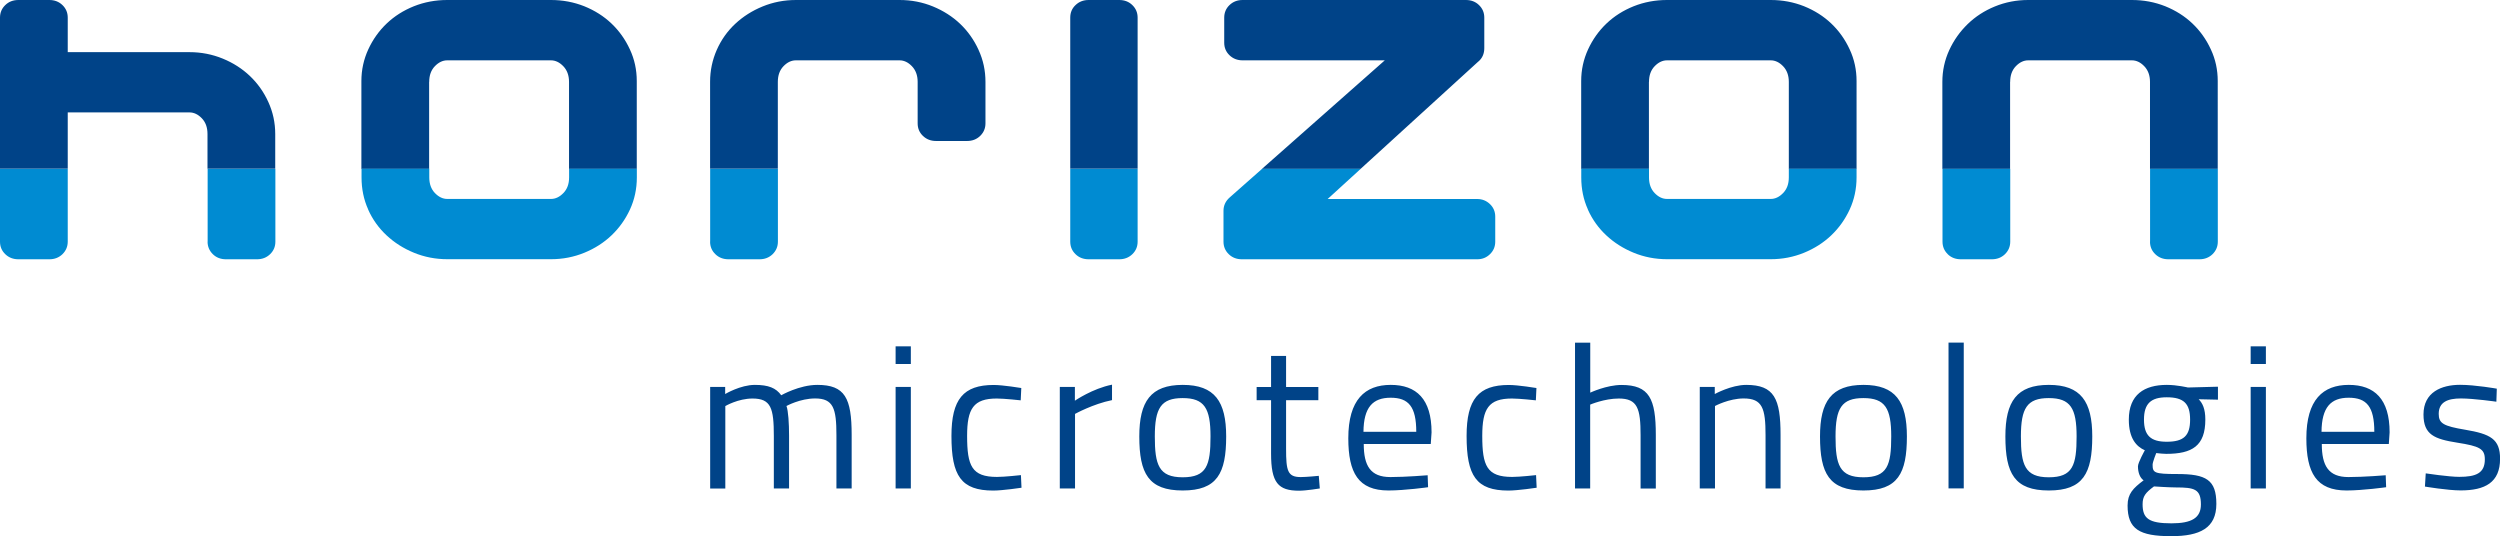
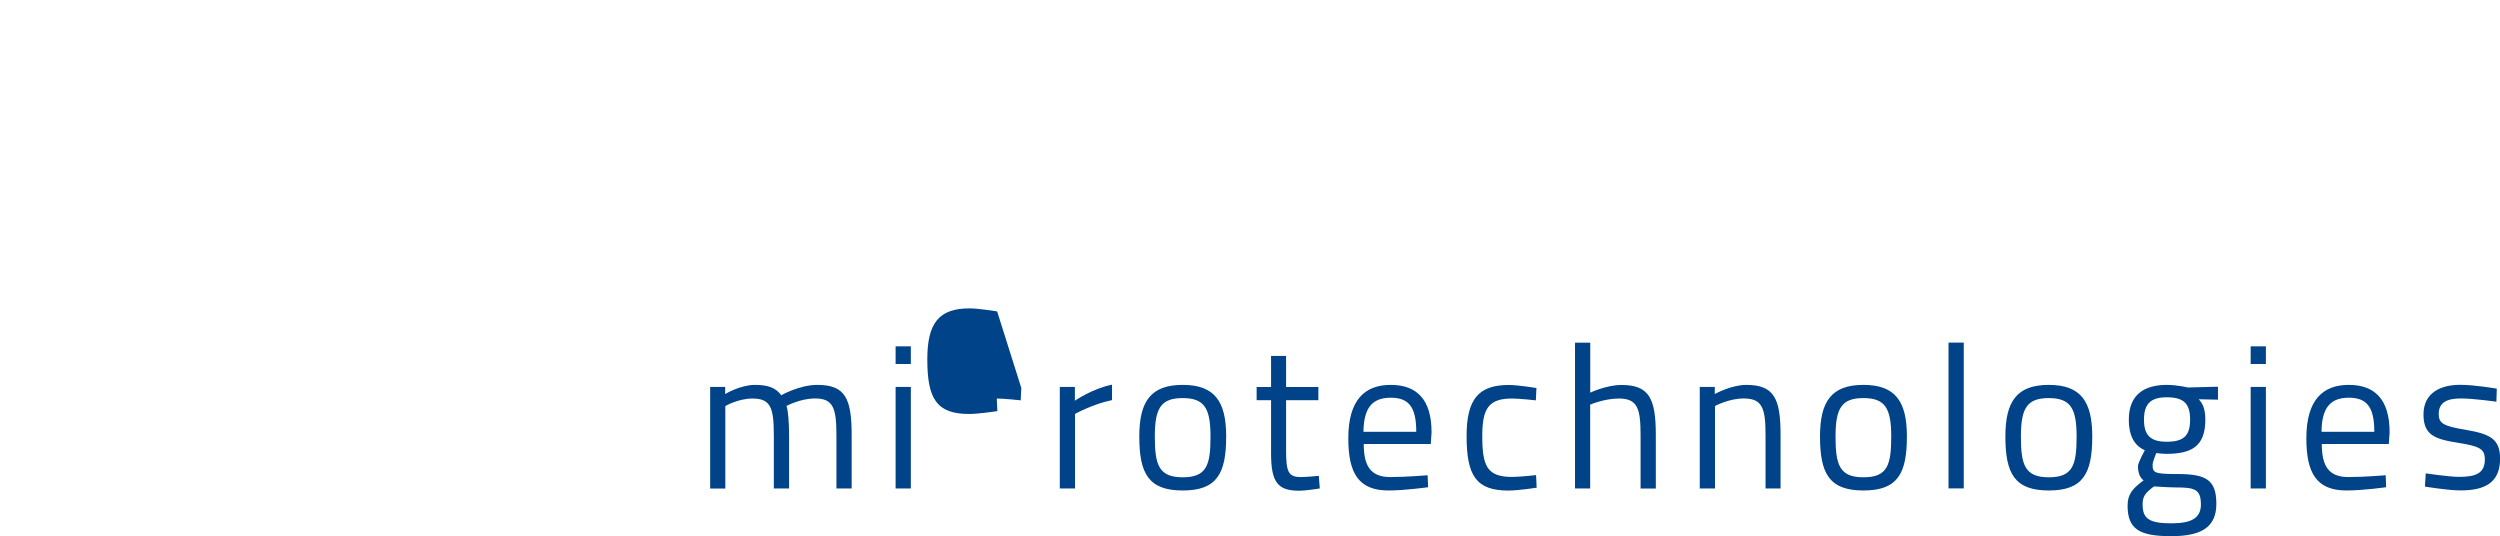
<svg xmlns="http://www.w3.org/2000/svg" class="website-logo" viewBox="0 0 344.71 73.93">
  <g fill="#004388">
-     <path d="M97.92 67.35v-14h2.07v.98s2.1-1.26 4.09-1.26c1.88 0 2.91.42 3.64 1.43 0 0 2.49-1.43 4.98-1.43 3.81 0 4.73 1.82 4.73 6.89v7.39h-2.1v-7.34c0-3.7-.42-5.07-2.94-5.07-2.07 0-3.95 1.04-3.95 1.04.25.64.36 2.41.36 4.09v7.28h-2.1v-7.22c0-3.86-.39-5.18-2.94-5.18-1.99 0-3.75 1.04-3.75 1.04v11.37h-2.1ZM123.49 47.75h2.1v2.44h-2.1v-2.44Zm0 5.6h2.1v14h-2.1v-14ZM140.82 53.49l-.08 1.71s-2.24-.25-3.3-.25c-3.22 0-4.09 1.4-4.09 5.15 0 4.14.64 5.66 4.12 5.66 1.06 0 3.3-.25 3.3-.25l.08 1.74s-2.6.39-3.89.39c-4.45 0-5.77-2.04-5.77-7.53 0-5.07 1.65-7.03 5.82-7.03 1.29 0 3.81.42 3.81.42ZM146.14 53.35h2.07v1.9s2.44-1.68 5.12-2.21v2.13c-2.63.53-5.1 1.9-5.1 1.9v10.28h-2.1v-14ZM169.07 60.18c0 5.1-1.26 7.45-5.99 7.45s-5.99-2.35-5.99-7.45c0-4.82 1.57-7.11 5.99-7.11s5.99 2.3 5.99 7.11Zm-2.16 0c0-3.89-.84-5.29-3.84-5.29s-3.84 1.4-3.84 5.29.53 5.63 3.84 5.63 3.84-1.65 3.84-5.63ZM177.33 55.17v6.69c0 3.05.2 3.92 2.02 3.92.78 0 2.49-.17 2.49-.17l.14 1.74s-1.88.31-2.86.31c-2.88 0-3.86-1.09-3.86-5.12v-7.36h-1.99v-1.82h1.99v-4.28h2.07v4.28h4.45v1.82h-4.45ZM196.85 65.53l.06 1.65s-3.19.45-5.46.45c-4.17 0-5.54-2.44-5.54-7.2 0-5.32 2.3-7.36 5.85-7.36s5.63 1.96 5.63 6.55l-.11 1.6h-9.24c0 3 .92 4.56 3.67 4.56 2.1 0 5.15-.25 5.15-.25Zm-1.57-5.99c0-3.47-1.06-4.7-3.53-4.7s-3.72 1.32-3.75 4.7h7.28ZM211.85 53.49l-.08 1.71s-2.24-.25-3.3-.25c-3.22 0-4.09 1.4-4.09 5.15 0 4.14.64 5.66 4.12 5.66 1.06 0 3.3-.25 3.3-.25l.08 1.74s-2.6.39-3.89.39c-4.45 0-5.77-2.04-5.77-7.53 0-5.07 1.65-7.03 5.82-7.03 1.29 0 3.81.42 3.81.42ZM217.17 67.35v-20.1h2.1v6.89s2.24-1.06 4.31-1.06c3.84 0 4.73 1.9 4.73 6.89v7.39h-2.1v-7.34c0-3.7-.42-5.07-3-5.07-1.99 0-3.95.84-3.95.84v11.56h-2.1ZM234.37 67.35v-14h2.07v.98s2.27-1.26 4.34-1.26c3.86 0 4.73 1.9 4.73 6.89v7.39h-2.07v-7.34c0-3.7-.42-5.07-3.02-5.07-2.02 0-3.95 1.04-3.95 1.04v11.37h-2.1ZM262.93 60.18c0 5.1-1.26 7.45-5.99 7.45s-5.99-2.35-5.99-7.45c0-4.82 1.57-7.11 5.99-7.11s5.99 2.3 5.99 7.11Zm-2.16 0c0-3.89-.84-5.29-3.84-5.29s-3.84 1.4-3.84 5.29.53 5.63 3.84 5.63 3.84-1.65 3.84-5.63ZM268.67 47.24h2.1v20.1h-2.1v-20.1ZM288.49 60.18c0 5.1-1.26 7.45-5.99 7.45s-5.99-2.35-5.99-7.45c0-4.82 1.57-7.11 5.99-7.11s5.99 2.3 5.99 7.11Zm-2.16 0c0-3.89-.84-5.29-3.84-5.29s-3.84 1.4-3.84 5.29.53 5.63 3.84 5.63 3.84-1.65 3.84-5.63ZM293.36 69.7c0-1.62.76-2.38 2.21-3.47-.5-.34-.78-1.06-.78-1.93 0-.53.95-2.21.95-2.21-1.18-.53-2.21-1.65-2.21-4.23 0-3.44 2.13-4.79 5.24-4.79 1.4 0 2.91.36 2.91.36l4.14-.11v1.79l-2.66-.06c.53.53.92 1.32.92 2.8 0 3.64-1.82 4.73-5.4 4.73-.28 0-1.06-.06-1.37-.11 0 0-.5 1.23-.5 1.6 0 1.12.22 1.29 3.39 1.29 3.98 0 5.4.78 5.4 4.12s-2.27 4.45-6.22 4.45c-4.42 0-6.02-.98-6.02-4.23Zm3.64-2.63c-1.18.87-1.57 1.37-1.57 2.46 0 1.93.81 2.63 3.98 2.63 2.8 0 4.06-.76 4.06-2.6 0-2.13-.9-2.35-3.44-2.35-.98 0-3.02-.14-3.02-.14Zm4.98-9.21c0-2.21-.87-3.08-3.22-3.08-2.18 0-3.14.87-3.14 3.08s.95 3.05 3.14 3.05c2.35 0 3.22-.84 3.22-3.05ZM310.33 47.75h2.1v2.44h-2.1v-2.44Zm0 5.6h2.1v14h-2.1v-14ZM328.95 65.53l.06 1.65s-3.19.45-5.46.45c-4.17 0-5.54-2.44-5.54-7.2 0-5.32 2.3-7.36 5.85-7.36s5.63 1.96 5.63 6.55l-.11 1.6h-9.24c0 3 .92 4.56 3.67 4.56 2.1 0 5.15-.25 5.15-.25Zm-1.57-5.99c0-3.47-1.06-4.7-3.53-4.7s-3.72 1.32-3.75 4.7h7.28ZM344.21 55.39s-3.11-.45-4.9-.45-3.05.48-3.05 2.13c0 1.32.67 1.68 3.64 2.18 3.5.59 4.82 1.29 4.82 4 0 3.28-2.07 4.37-5.43 4.37-1.79 0-4.93-.53-4.93-.53l.11-1.82s3.19.48 4.62.48c2.3 0 3.53-.5 3.53-2.41 0-1.46-.73-1.82-3.78-2.3-3.16-.5-4.68-1.09-4.68-3.89 0-3.08 2.49-4.09 5.04-4.09 2.1 0 5.07.53 5.07.53l-.06 1.79Z" />
+     <path d="M97.92 67.35v-14h2.07v.98s2.1-1.26 4.09-1.26c1.88 0 2.91.42 3.64 1.43 0 0 2.49-1.43 4.98-1.43 3.81 0 4.73 1.82 4.73 6.89v7.39h-2.1v-7.34c0-3.7-.42-5.07-2.94-5.07-2.07 0-3.95 1.04-3.95 1.04.25.64.36 2.41.36 4.09v7.28h-2.1v-7.22c0-3.86-.39-5.18-2.94-5.18-1.99 0-3.75 1.04-3.75 1.04v11.37h-2.1ZM123.49 47.75h2.1v2.44h-2.1v-2.44Zm0 5.6h2.1v14h-2.1v-14ZM140.82 53.49l-.08 1.71s-2.24-.25-3.3-.25l.08 1.74s-2.6.39-3.89.39c-4.45 0-5.77-2.04-5.77-7.53 0-5.07 1.65-7.03 5.82-7.03 1.29 0 3.81.42 3.81.42ZM146.14 53.35h2.07v1.9s2.44-1.68 5.12-2.21v2.13c-2.63.53-5.1 1.9-5.1 1.9v10.28h-2.1v-14ZM169.07 60.18c0 5.1-1.26 7.45-5.99 7.45s-5.99-2.35-5.99-7.45c0-4.82 1.57-7.11 5.99-7.11s5.99 2.3 5.99 7.11Zm-2.16 0c0-3.89-.84-5.29-3.84-5.29s-3.84 1.4-3.84 5.29.53 5.63 3.84 5.63 3.84-1.65 3.84-5.63ZM177.33 55.17v6.69c0 3.05.2 3.92 2.02 3.92.78 0 2.49-.17 2.49-.17l.14 1.74s-1.88.31-2.86.31c-2.88 0-3.86-1.09-3.86-5.12v-7.36h-1.99v-1.82h1.99v-4.28h2.07v4.28h4.45v1.82h-4.45ZM196.85 65.53l.06 1.65s-3.19.45-5.46.45c-4.17 0-5.54-2.44-5.54-7.2 0-5.32 2.3-7.36 5.85-7.36s5.63 1.96 5.63 6.55l-.11 1.6h-9.24c0 3 .92 4.56 3.67 4.56 2.1 0 5.15-.25 5.15-.25Zm-1.57-5.99c0-3.47-1.06-4.7-3.53-4.7s-3.72 1.32-3.75 4.7h7.28ZM211.85 53.49l-.08 1.71s-2.24-.25-3.3-.25c-3.22 0-4.09 1.4-4.09 5.15 0 4.14.64 5.66 4.12 5.66 1.06 0 3.3-.25 3.3-.25l.08 1.74s-2.6.39-3.89.39c-4.45 0-5.77-2.04-5.77-7.53 0-5.07 1.65-7.03 5.82-7.03 1.29 0 3.81.42 3.81.42ZM217.17 67.35v-20.1h2.1v6.89s2.24-1.06 4.31-1.06c3.84 0 4.73 1.9 4.73 6.89v7.39h-2.1v-7.34c0-3.7-.42-5.07-3-5.07-1.99 0-3.95.84-3.95.84v11.56h-2.1ZM234.37 67.35v-14h2.07v.98s2.27-1.26 4.34-1.26c3.86 0 4.73 1.9 4.73 6.89v7.39h-2.07v-7.34c0-3.7-.42-5.07-3.02-5.07-2.02 0-3.95 1.04-3.95 1.04v11.37h-2.1ZM262.93 60.18c0 5.1-1.26 7.45-5.99 7.45s-5.99-2.35-5.99-7.45c0-4.82 1.57-7.11 5.99-7.11s5.99 2.3 5.99 7.11Zm-2.16 0c0-3.89-.84-5.29-3.84-5.29s-3.84 1.4-3.84 5.29.53 5.63 3.84 5.63 3.84-1.65 3.84-5.63ZM268.67 47.24h2.1v20.1h-2.1v-20.1ZM288.49 60.18c0 5.1-1.26 7.45-5.99 7.45s-5.99-2.35-5.99-7.45c0-4.82 1.57-7.11 5.99-7.11s5.99 2.3 5.99 7.11Zm-2.16 0c0-3.89-.84-5.29-3.84-5.29s-3.84 1.4-3.84 5.29.53 5.63 3.84 5.63 3.84-1.65 3.84-5.63ZM293.36 69.7c0-1.62.76-2.38 2.21-3.47-.5-.34-.78-1.06-.78-1.93 0-.53.95-2.21.95-2.21-1.18-.53-2.21-1.65-2.21-4.23 0-3.44 2.13-4.79 5.24-4.79 1.4 0 2.91.36 2.91.36l4.14-.11v1.79l-2.66-.06c.53.53.92 1.32.92 2.8 0 3.64-1.82 4.73-5.4 4.73-.28 0-1.06-.06-1.37-.11 0 0-.5 1.23-.5 1.6 0 1.12.22 1.29 3.39 1.29 3.98 0 5.4.78 5.4 4.12s-2.27 4.45-6.22 4.45c-4.42 0-6.02-.98-6.02-4.23Zm3.64-2.63c-1.18.87-1.57 1.37-1.57 2.46 0 1.93.81 2.63 3.98 2.63 2.8 0 4.06-.76 4.06-2.6 0-2.13-.9-2.35-3.44-2.35-.98 0-3.02-.14-3.02-.14Zm4.98-9.21c0-2.21-.87-3.08-3.22-3.08-2.18 0-3.14.87-3.14 3.08s.95 3.05 3.14 3.05c2.35 0 3.22-.84 3.22-3.05ZM310.33 47.75h2.1v2.44h-2.1v-2.44Zm0 5.6h2.1v14h-2.1v-14ZM328.95 65.53l.06 1.65s-3.19.45-5.46.45c-4.17 0-5.54-2.44-5.54-7.2 0-5.32 2.3-7.36 5.85-7.36s5.63 1.96 5.63 6.55l-.11 1.6h-9.24c0 3 .92 4.56 3.67 4.56 2.1 0 5.15-.25 5.15-.25Zm-1.57-5.99c0-3.47-1.06-4.7-3.53-4.7s-3.72 1.32-3.75 4.7h7.28ZM344.21 55.39s-3.11-.45-4.9-.45-3.05.48-3.05 2.13c0 1.32.67 1.68 3.64 2.18 3.5.59 4.82 1.29 4.82 4 0 3.28-2.07 4.37-5.43 4.37-1.79 0-4.93-.53-4.93-.53l.11-1.82s3.19.48 4.62.48c2.3 0 3.53-.5 3.53-2.41 0-1.46-.73-1.82-3.78-2.3-3.16-.5-4.68-1.09-4.68-3.89 0-3.08 2.49-4.09 5.04-4.09 2.1 0 5.07.53 5.07.53l-.06 1.79Z" />
  </g>
  <g fill="#004388">
-     <path d="M9.34 15.5H26.13c.61 0 1.18.27 1.7.81.52.54.78 1.26.78 2.16v4.8h9.34v-4.8c0-1.55-.32-3.02-.95-4.4-.63-1.39-1.48-2.58-2.54-3.59s-2.31-1.81-3.75-2.4c-1.44-.59-2.97-.89-4.59-.89H9.34V2.43c0-.68-.24-1.26-.73-1.73-.49-.47-1.09-.7-1.81-.7H2.54C1.82 0 1.21.23.73.7c-.48.46-.73 1.04-.73 1.73V23.27H9.34v-7.78ZM59.18 11.29c0-.9.26-1.62.78-2.16.52-.54 1.09-.81 1.7-.81h14.31c.61 0 1.18.27 1.7.81.52.54.79 1.26.79 2.16v11.99h9.34V11.18c0-1.55-.31-3-.95-4.37-.63-1.37-1.48-2.56-2.54-3.57-1.06-1.01-2.32-1.8-3.75-2.38-1.44-.57-2.97-.86-4.59-.86h-14.31c-1.62 0-3.15.29-4.59.86-1.44.58-2.69 1.37-3.75 2.38s-1.91 2.2-2.54 3.57c-.63 1.37-.95 2.82-.95 4.37v12.1h9.34V11.29ZM134.93 6.88c-.63-1.38-1.48-2.58-2.54-3.59-1.06-1.01-2.32-1.81-3.75-2.4-1.44-.59-2.97-.89-4.59-.89h-14.31c-1.62 0-3.15.3-4.59.89-1.44.59-2.7 1.39-3.78 2.4-1.08 1.01-1.93 2.21-2.54 3.59-.61 1.39-.92 2.86-.92 4.4v11.99h9.34V11.29c0-.9.26-1.62.78-2.16.52-.54 1.09-.81 1.7-.81h14.31c.61 0 1.18.27 1.7.81.52.54.79 1.26.79 2.16v5.72c0 .69.24 1.26.73 1.73.49.47 1.09.7 1.81.7h4.27c.72 0 1.32-.23 1.81-.7.48-.47.73-1.04.73-1.73v-5.72c0-1.55-.31-3.02-.95-4.4ZM156.86 2.43c0-.68-.24-1.26-.73-1.73-.48-.47-1.09-.7-1.81-.7h-4.21c-.72 0-1.32.23-1.81.7-.49.46-.73 1.04-.73 1.73V23.27h9.29V2.43ZM203.85 8.48c.54-.46.81-1.08.81-1.84V2.43c0-.68-.24-1.26-.73-1.73-.48-.47-1.09-.7-1.81-.7h-30.78c-.72 0-1.32.23-1.81.7-.48.46-.73 1.04-.73 1.73v3.46c0 .68.24 1.26.73 1.73.49.47 1.09.7 1.81.7h19.6l-16.93 14.96h13.6l16.23-14.8ZM227.37 11.29c0-.9.26-1.62.78-2.16.52-.54 1.09-.81 1.7-.81h14.31c.61 0 1.18.27 1.7.81.52.54.79 1.26.79 2.16v11.99h9.34V11.18c0-1.55-.31-3-.95-4.37-.63-1.37-1.48-2.56-2.54-3.57-1.06-1.01-2.32-1.8-3.75-2.38-1.44-.57-2.97-.86-4.59-.86h-14.31c-1.62 0-3.15.29-4.59.86-1.44.58-2.69 1.37-3.75 2.38s-1.91 2.2-2.54 3.57-.95 2.82-.95 4.37v12.1h9.34V11.29ZM277.17 11.29c0-.9.26-1.62.78-2.16.52-.54 1.09-.81 1.7-.81h14.31c.61 0 1.18.27 1.7.81.52.54.79 1.26.79 2.16v11.99h9.34V11.18c0-1.55-.31-3-.95-4.37-.63-1.37-1.48-2.56-2.54-3.57-1.06-1.01-2.32-1.8-3.75-2.38-1.44-.57-2.97-.86-4.59-.86h-14.31c-1.62 0-3.15.3-4.59.89-1.44.59-2.69 1.4-3.75 2.43-1.06 1.03-1.91 2.22-2.54 3.59-.63 1.37-.95 2.83-.95 4.38v11.99h9.34V11.29Z" />
-   </g>
+     </g>
  <g fill="#008bd2">
-     <path d="M28.62 33.32c0 .68.25 1.26.73 1.73.48.47 1.09.7 1.81.7h4.27c.72 0 1.32-.23 1.81-.7.49-.47.73-1.05.73-1.73v-10.04h-9.34v10.04ZM.73 35.05c.49.47 1.09.7 1.81.7H6.8c.72 0 1.32-.23 1.81-.7.48-.47.73-1.05.73-1.73v-10.04H0v10.04c0 .68.24 1.26.73 1.73ZM50.76 28.89c.61 1.37 1.46 2.55 2.54 3.56 1.08 1.01 2.34 1.81 3.78 2.4 1.44.59 2.97.89 4.59.89h14.31c1.62 0 3.15-.3 4.59-.89 1.44-.59 2.69-1.39 3.75-2.4 1.06-1.01 1.91-2.2 2.54-3.56.63-1.37.95-2.84.95-4.43v-1.19h-9.34v1.19c0 .9-.26 1.62-.79 2.16-.52.54-1.09.81-1.7.81h-14.31c-.61 0-1.18-.27-1.7-.81-.52-.54-.78-1.26-.78-2.16v-1.19h-9.34v1.19c0 1.59.3 3.06.92 4.43ZM97.91 33.32c0 .68.24 1.26.73 1.73.48.47 1.09.7 1.81.7h4.27c.72 0 1.32-.23 1.81-.7.48-.47.73-1.05.73-1.73v-10.04h-9.34v10.04ZM148.3 35.05c.48.47 1.09.7 1.81.7h4.21c.72 0 1.32-.23 1.81-.7.49-.47.73-1.05.73-1.73v-10.04h-9.29v10.04c0 .68.24 1.26.73 1.73ZM168.7 29.05v4.27c0 .68.24 1.26.73 1.73.48.47 1.09.7 1.81.7h32.45c.68 0 1.27-.23 1.75-.7.49-.47.73-1.05.73-1.73v-3.45c0-.68-.24-1.26-.73-1.73-.48-.46-1.07-.7-1.75-.7h-20.63l4.56-4.16h-13.6l-4.46 3.94c-.57.5-.86 1.12-.86 1.84ZM218.94 28.89c.61 1.37 1.46 2.55 2.54 3.56 1.08 1.01 2.34 1.81 3.78 2.4 1.44.59 2.97.89 4.59.89h14.31c1.62 0 3.15-.3 4.59-.89 1.44-.59 2.69-1.39 3.75-2.4 1.06-1.01 1.91-2.2 2.54-3.56.63-1.37.95-2.84.95-4.43v-1.19h-9.34v1.19c0 .9-.26 1.62-.79 2.16-.52.54-1.09.81-1.7.81h-14.31c-.61 0-1.18-.27-1.7-.81-.52-.54-.78-1.26-.78-2.16v-1.19h-9.34v1.19c0 1.59.3 3.06.92 4.43ZM268.56 35.05c.48.47 1.09.7 1.81.7h4.27c.72 0 1.32-.23 1.81-.7.48-.47.73-1.05.73-1.73v-10.04h-9.34v10.04c0 .68.24 1.26.73 1.73ZM296.45 33.32c0 .68.24 1.26.73 1.73.49.47 1.09.7 1.81.7h4.27c.72 0 1.32-.23 1.81-.7.48-.47.73-1.05.73-1.73v-10.04h-9.34v10.04Z" />
-   </g>
+     </g>
</svg>